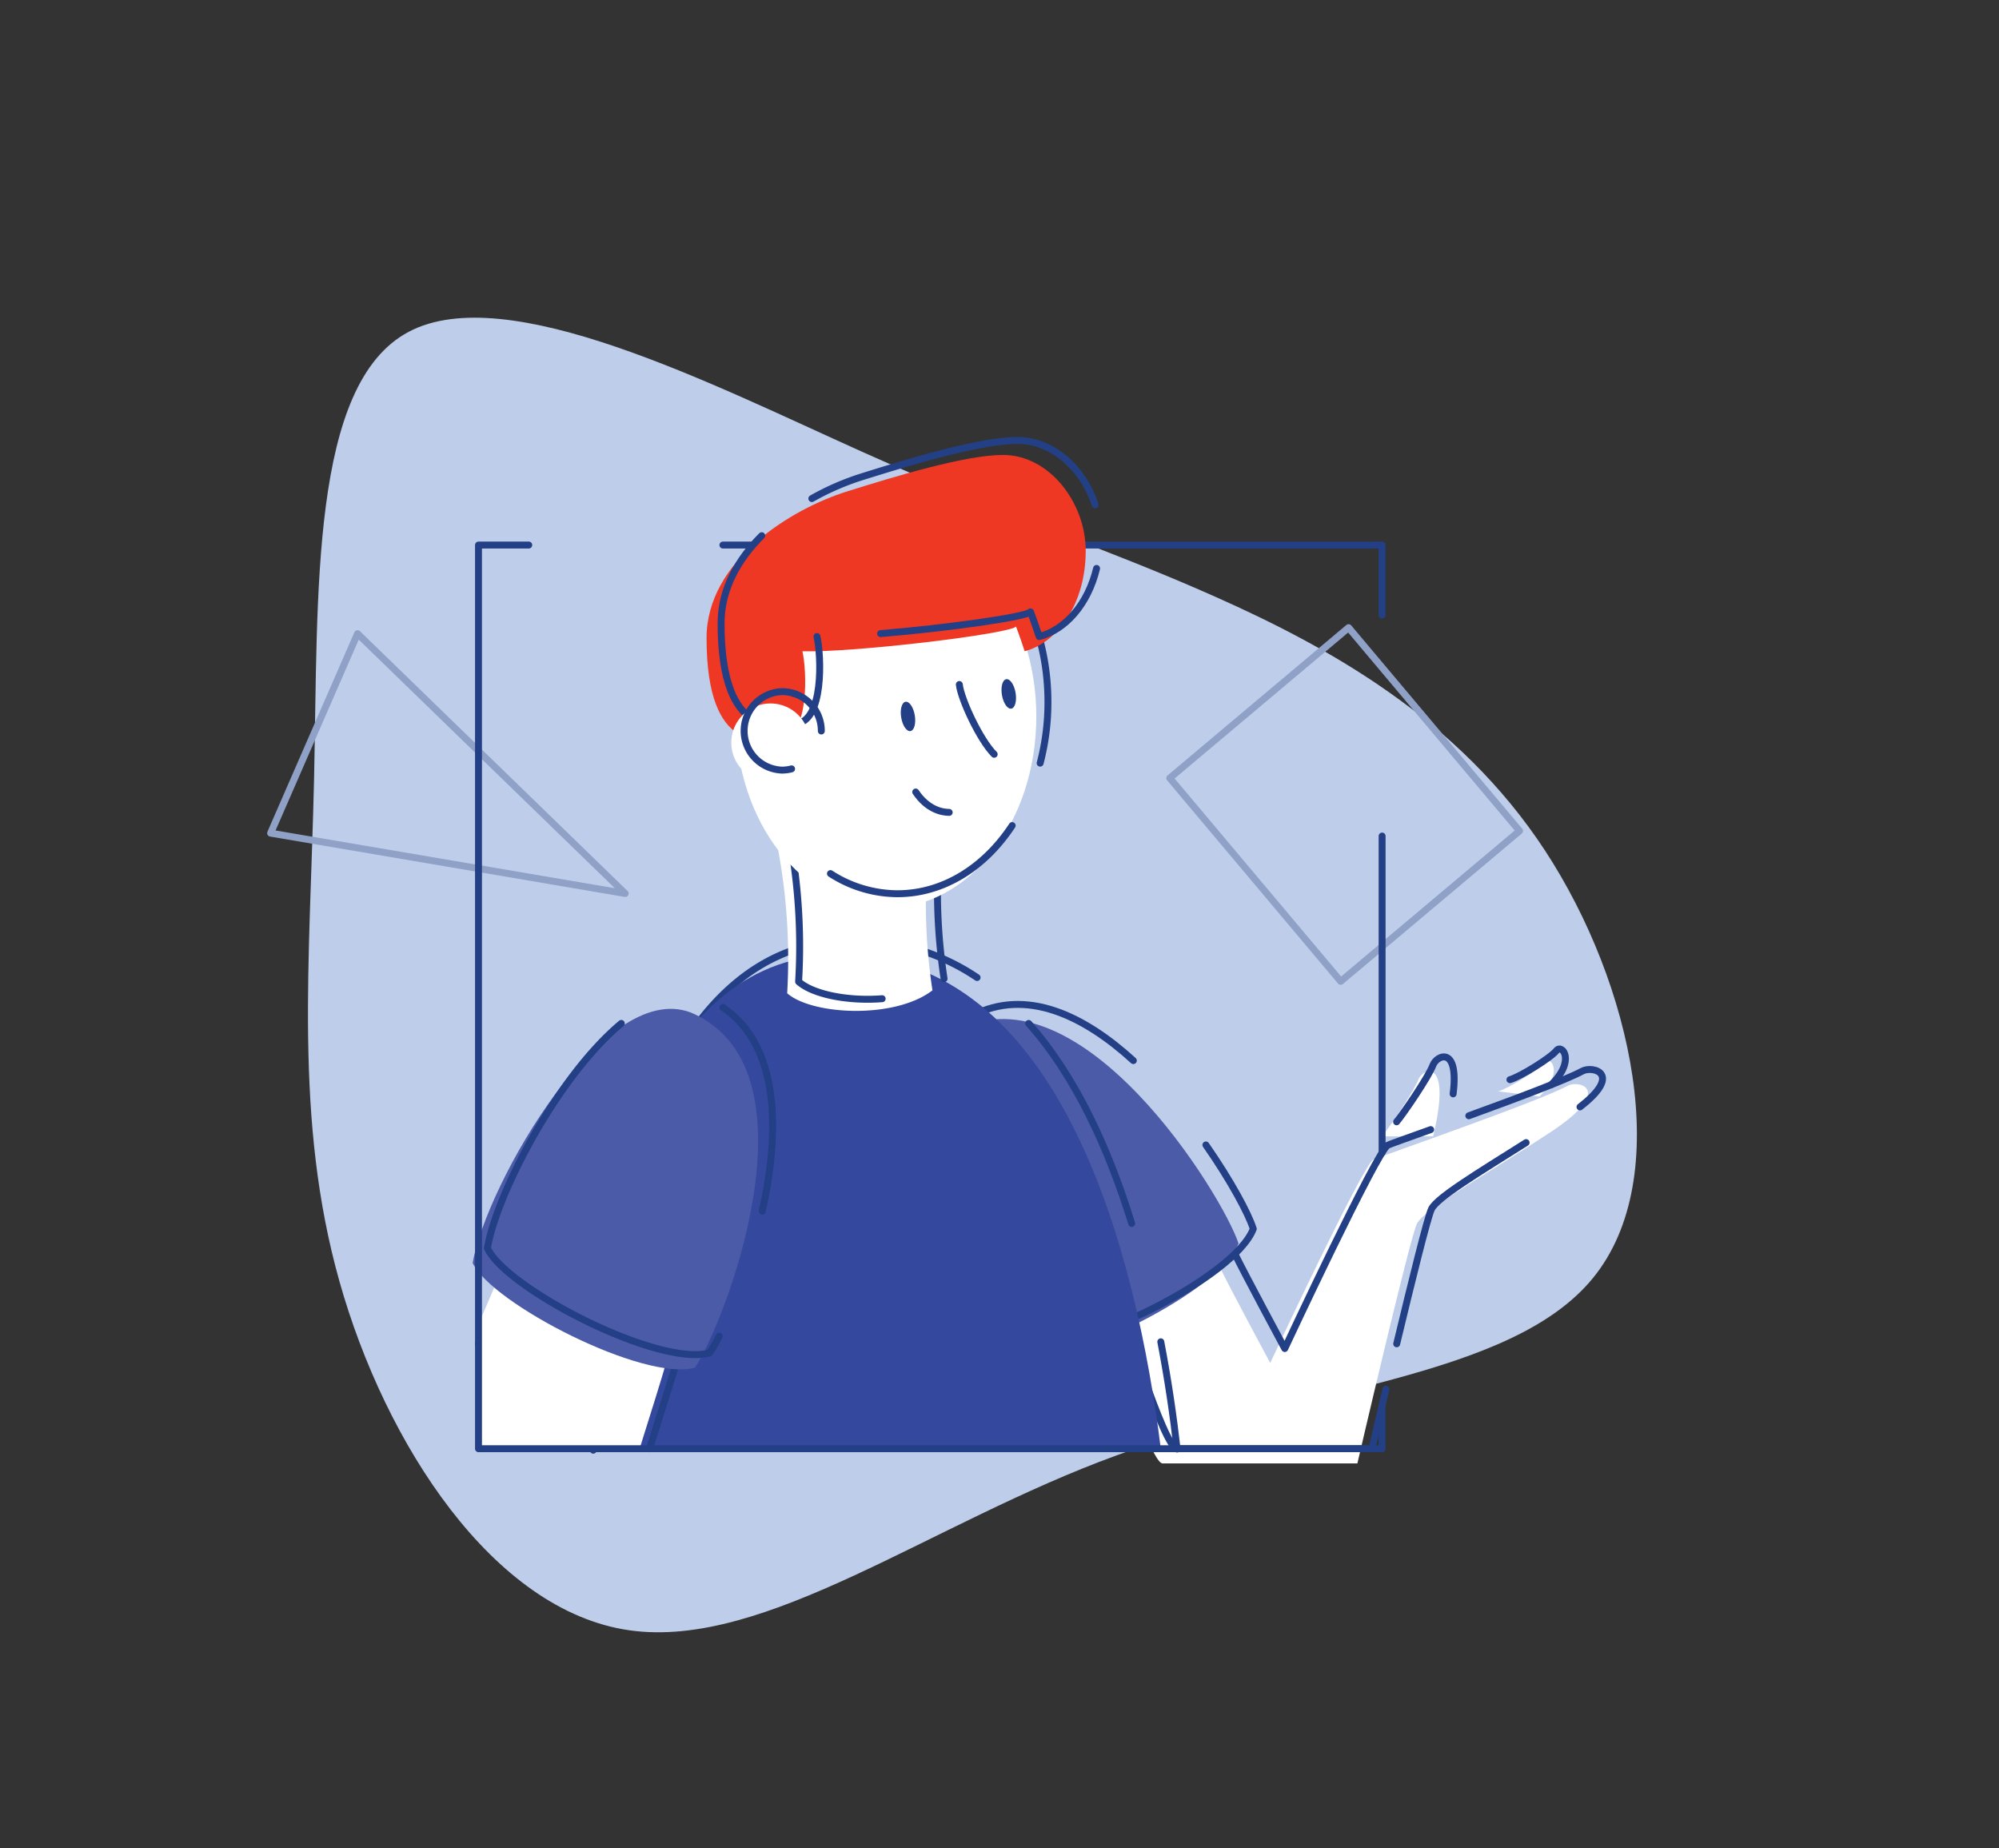
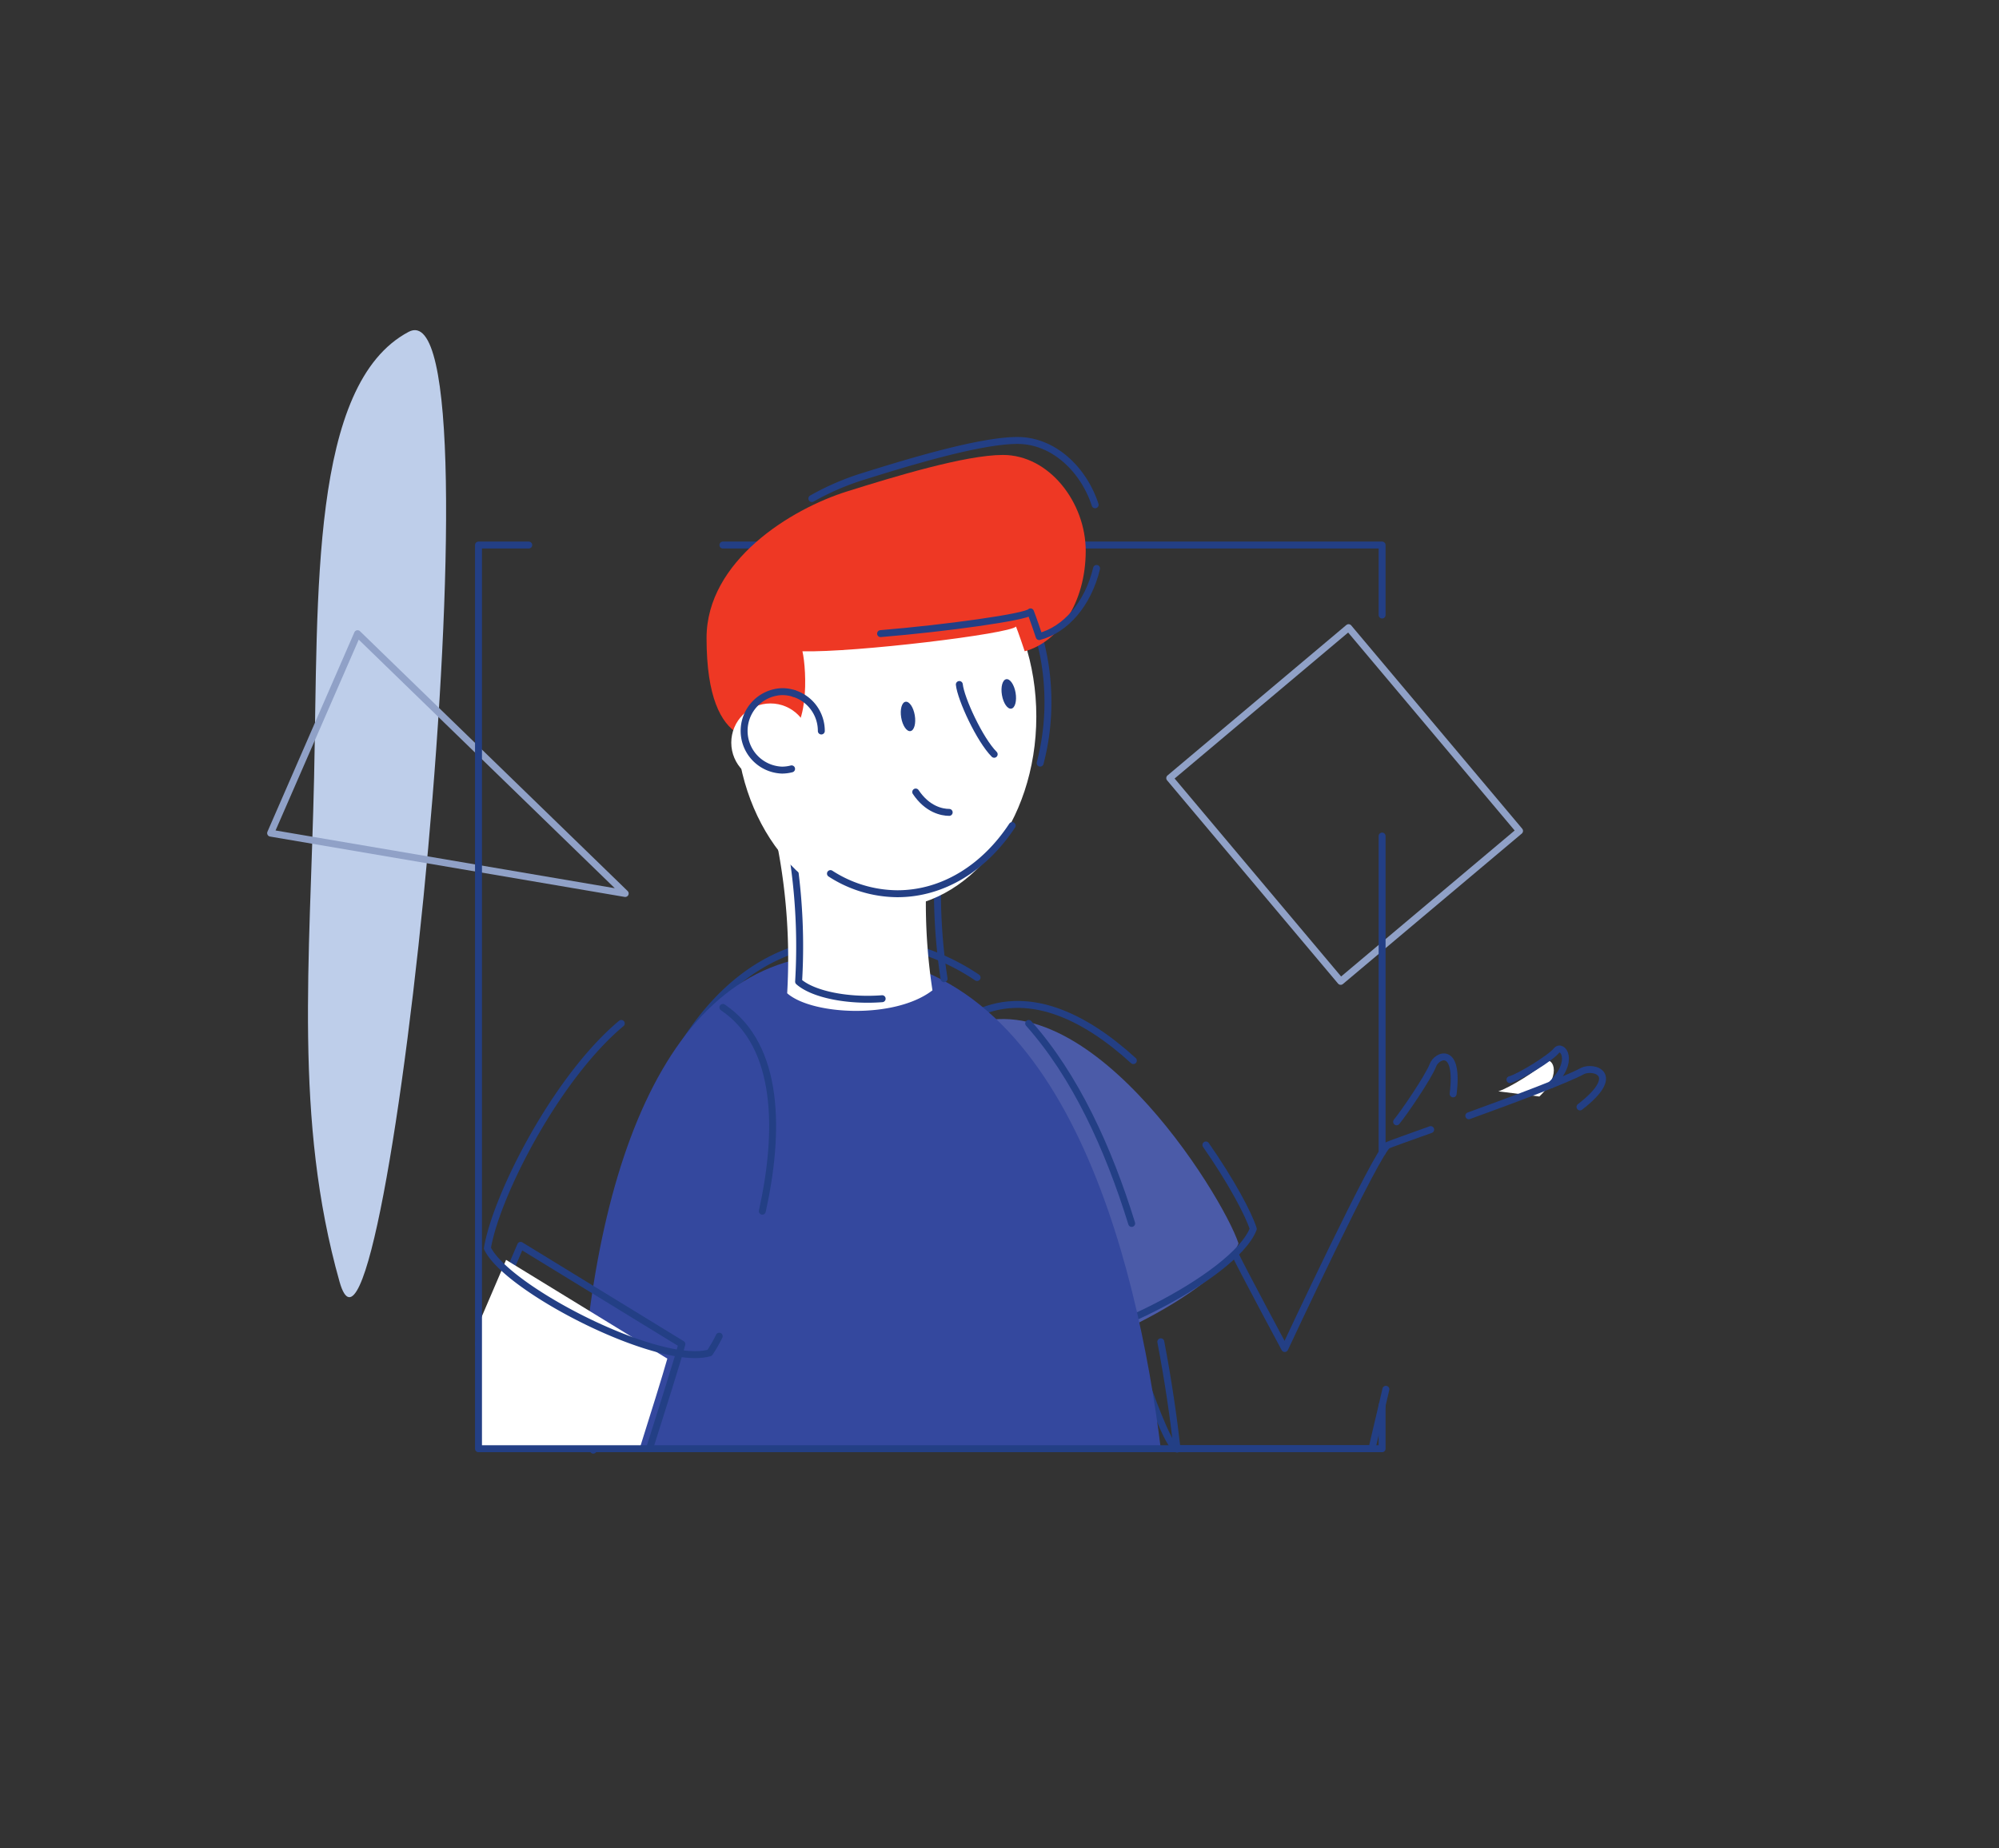
<svg xmlns="http://www.w3.org/2000/svg" id="Layer_1" data-name="Layer 1" viewBox="0 0 418.02 386.42">
  <rect x="0" y="0" width="418.02" height="386.42" fill="#333333" stroke="none" />
  <defs>
    <style>.cls-1{fill:#beceea;}.cls-2{fill:#fff;}.cls-3,.cls-5{fill:none;stroke-linecap:round;stroke-linejoin:round;stroke-width:1.45px;}.cls-3{stroke:#233f85;}.cls-4{fill:#4b5ba8;}.cls-5{stroke:#90a1c7;}.cls-6{fill:#34489e;}.cls-7{fill:#233f85;}.cls-8{fill:#ee3824;}</style>
  </defs>
  <title>Artboard 16</title>
-   <path class="cls-1" d="M85.45,69.39C64.83,80.33,66.53,124.2,65.68,162.64S61.44,234.09,71,268s32.15,68.82,60.58,72.89,63-22.4,101.91-36.57,82.4-16,99.62-37.08,8.15-61.61-10-89.35-45.57-42.69-69-53.12-42.85-16.38-74-30.38S106.07,58.44,85.45,69.39Z" />
+   <path class="cls-1" d="M85.45,69.39C64.83,80.33,66.53,124.2,65.68,162.64S61.44,234.09,71,268S106.07,58.44,85.45,69.39Z" />
  <path class="cls-2" d="M313.32,228.2c2.13-.61,8.51-4.56,9.72-6.08s4.1,2.16-1.14,7.16" />
  <path class="cls-3" d="M315.75,225.76c2.13-.6,8.51-4.55,9.72-6.07s4.1,2.16-1.14,7.16" />
-   <path class="cls-2" d="M289,237.61c1.52-1.82,6.68-9.41,7.59-11.85s7.12-4.86,3.1,11.85" />
  <path class="cls-3" d="M292.05,234.57c1.52-1.82,6.69-9.41,7.6-11.84.78-2.1,5.5-4.19,4.22,6" />
-   <path class="cls-2" d="M255.18,265.19c1.94,4,10.44,19.81,10.44,19.81s19.45-41.62,21.57-42.53S321.83,230.32,327.9,227c2.43-1.22,9.72.91-3.64,9.72s-26.43,16.1-27.95,19.14S283.85,306,283.85,306H243.11c-2.7,0-11.81-29.78-11.81-29.78S252.93,262.68,255.18,265.19Z" />
  <path class="cls-3" d="M289.81,290.5c-1.69,7.14-2.92,12.43-2.92,12.43H246.14c-2.69,0-11.81-29.77-11.81-29.77s21.64-13.51,23.89-11c1.94,4,10.44,19.82,10.44,19.82s19.45-41.62,21.57-42.53c.66-.29,4.19-1.55,8.95-3.25" />
-   <path class="cls-3" d="M319.13,238.92c-10.12,6.39-18.58,11.47-19.78,13.88-.81,1.6-4.22,15.45-7.28,28.19" />
  <path class="cls-3" d="M307.15,233.31c9.7-3.52,20.54-7.58,23.79-9.37,2.21-1.1,8.46.56-.54,7.52" />
  <path class="cls-4" d="M200.14,215.44c-18.21,9.45,2.17,56.51,13.36,68.41,9.16,2,41.5-13.54,45.49-23.85C255.64,249.83,226.09,202,200.14,215.44Z" />
  <polygon class="cls-5" points="74.77 132.5 56.59 174.21 130.74 186.83 74.77 132.5" />
  <rect class="cls-5" x="256.76" y="140.48" width="48.87" height="55.54" transform="translate(-42.31 220.48) rotate(-40.07)" />
  <path class="cls-3" d="M237,221.77c-10.27-9.37-22.37-15.3-33.77-9.37-18.21,9.45,2.17,56.51,13.36,68.41,9.16,2,41.5-13.54,45.49-23.85-1-3.18-4.65-10-9.91-17.55" />
  <path class="cls-3" d="M204.32,204.4a45.49,45.49,0,0,0-25.88-7.8c-37.67,0-53.47,49.82-54.38,106.63" />
  <path class="cls-3" d="M236.65,255.82C231.79,240.1,224.89,225,215.11,214" />
  <path class="cls-3" d="M246.15,303c-.78-6.83-1.88-14.46-3.41-22.43" />
  <path class="cls-6" d="M121.09,302.93c1.47-55.41,17.38-103.29,54.31-103.29,46.85,0,62.37,63.44,67.34,103.29Z" />
  <path class="cls-3" d="M100.05,281l8.82-20.59,33.72,20.65c-1,3.72-4.59,15-6.77,21.88" />
  <path class="cls-2" d="M100.21,303.08V276.55l5.62-13.11,33.72,20.65c-.9,3.24-3.7,12.2-5.85,19Z" />
-   <path class="cls-4" d="M145.32,212.09c-18.53-8.81-43.74,35.85-46.48,52,4,8.51,35.85,24.91,46.48,21.88C151.4,277.11,171.73,224.65,145.32,212.09Z" />
  <path class="cls-3" d="M129.92,214c-13.65,11.41-26.16,36-28,47,4,8.51,35.85,24.92,46.48,21.88a30.56,30.56,0,0,0,2-3.48" />
  <path class="cls-3" d="M159.41,253.26c3.61-16.27,3.8-34.49-8.24-42.61" />
  <polyline class="cls-3" points="110.57 113.97 100.06 113.97 100.06 302.93 289.02 302.93 289.02 293.85" />
  <polyline class="cls-3" points="289.02 128.6 289.02 113.97 151.17 113.97" />
  <line class="cls-3" x1="289.02" y1="241" x2="289.02" y2="174.82" />
  <path class="cls-2" d="M161.27,170.93a124.59,124.59,0,0,1,3.34,36.76c5.17,4.56,22.48,5.47,30.38-.61a120.63,120.63,0,0,1-1.21-24.61C194.08,176.4,161.27,170.93,161.27,170.93Z" />
  <path class="cls-3" d="M197.42,204.65A120.63,120.63,0,0,1,196.21,180c.3-6.07-32.51-11.54-32.51-11.54A124.59,124.59,0,0,1,167,205.26c3.06,2.7,10.37,4.12,17.47,3.57" />
  <ellipse class="cls-2" cx="185.27" cy="149.82" rx="31.44" ry="40.1" />
  <path class="cls-3" d="M173.66,182.67a26,26,0,0,0,14,4.21c9.64,0,18.27-5.54,24-14.25" />
  <path class="cls-3" d="M217.51,159.57a50.19,50.19,0,0,0,1.63-12.79c0-22.15-14.07-40.1-31.44-40.1s-31.44,17.95-31.44,40.1a49.78,49.78,0,0,0,2.41,15.43" />
  <path class="cls-3" d="M200.61,143.13c.31,3,4.26,11.55,7.29,14.59" />
  <path class="cls-3" d="M198.49,169.87c-1.52,0-4.56-.61-7-4.26" />
  <ellipse class="cls-7" cx="209.5" cy="145.49" rx="1.44" ry="3.11" transform="matrix(0.99, -0.17, 0.17, 0.99, -21.19, 36.68)" />
  <path class="cls-8" d="M147.75,133.41c0-16.1,17.62-27,29.47-30.68,9.58-3,24.61-7.6,32.51-7.6,9.72,0,17.31,10,17.31,20.05,0,10.94-5.77,19.14-12.76,21-1.21-3.65-1.82-5.17-1.82-5.17-1.21,1.52-33.72,5.47-44.66,5.17.92,3.95,1.52,17.92-4.55,18.22C159.91,154.68,147.75,158.32,147.75,133.41Z" />
  <path class="cls-3" d="M169.77,104.25a54.37,54.37,0,0,1,10.49-4.56c9.58-3,24.61-7.59,32.51-7.59,7.55,0,13.82,6.05,16.24,13.45" />
-   <path class="cls-3" d="M170.84,133.11c.91,3.95,1.52,17.92-4.55,18.23-3.35.3-15.5,3.95-15.5-21,0-7.21,3.54-13.38,8.5-18.33" />
  <path class="cls-3" d="M229.31,118.86c-1.8,7.49-6.52,12.82-12,14.25-1.21-3.65-1.82-5.17-1.82-5.17-.87,1.09-17.79,3.43-31.35,4.55" />
  <circle class="cls-2" cx="161.12" cy="155.29" r="8.2" />
  <path class="cls-3" d="M171.75,152.85A8.2,8.2,0,0,0,166,145" />
  <path class="cls-3" d="M166,145a8.08,8.08,0,0,0-2.47-.38,8.21,8.21,0,0,0,0,16.41,8.11,8.11,0,0,0,2-.26" />
  <ellipse class="cls-7" cx="189.87" cy="149.82" rx="1.44" ry="3.11" transform="translate(-22.18 33.49) rotate(-9.53)" />
</svg>